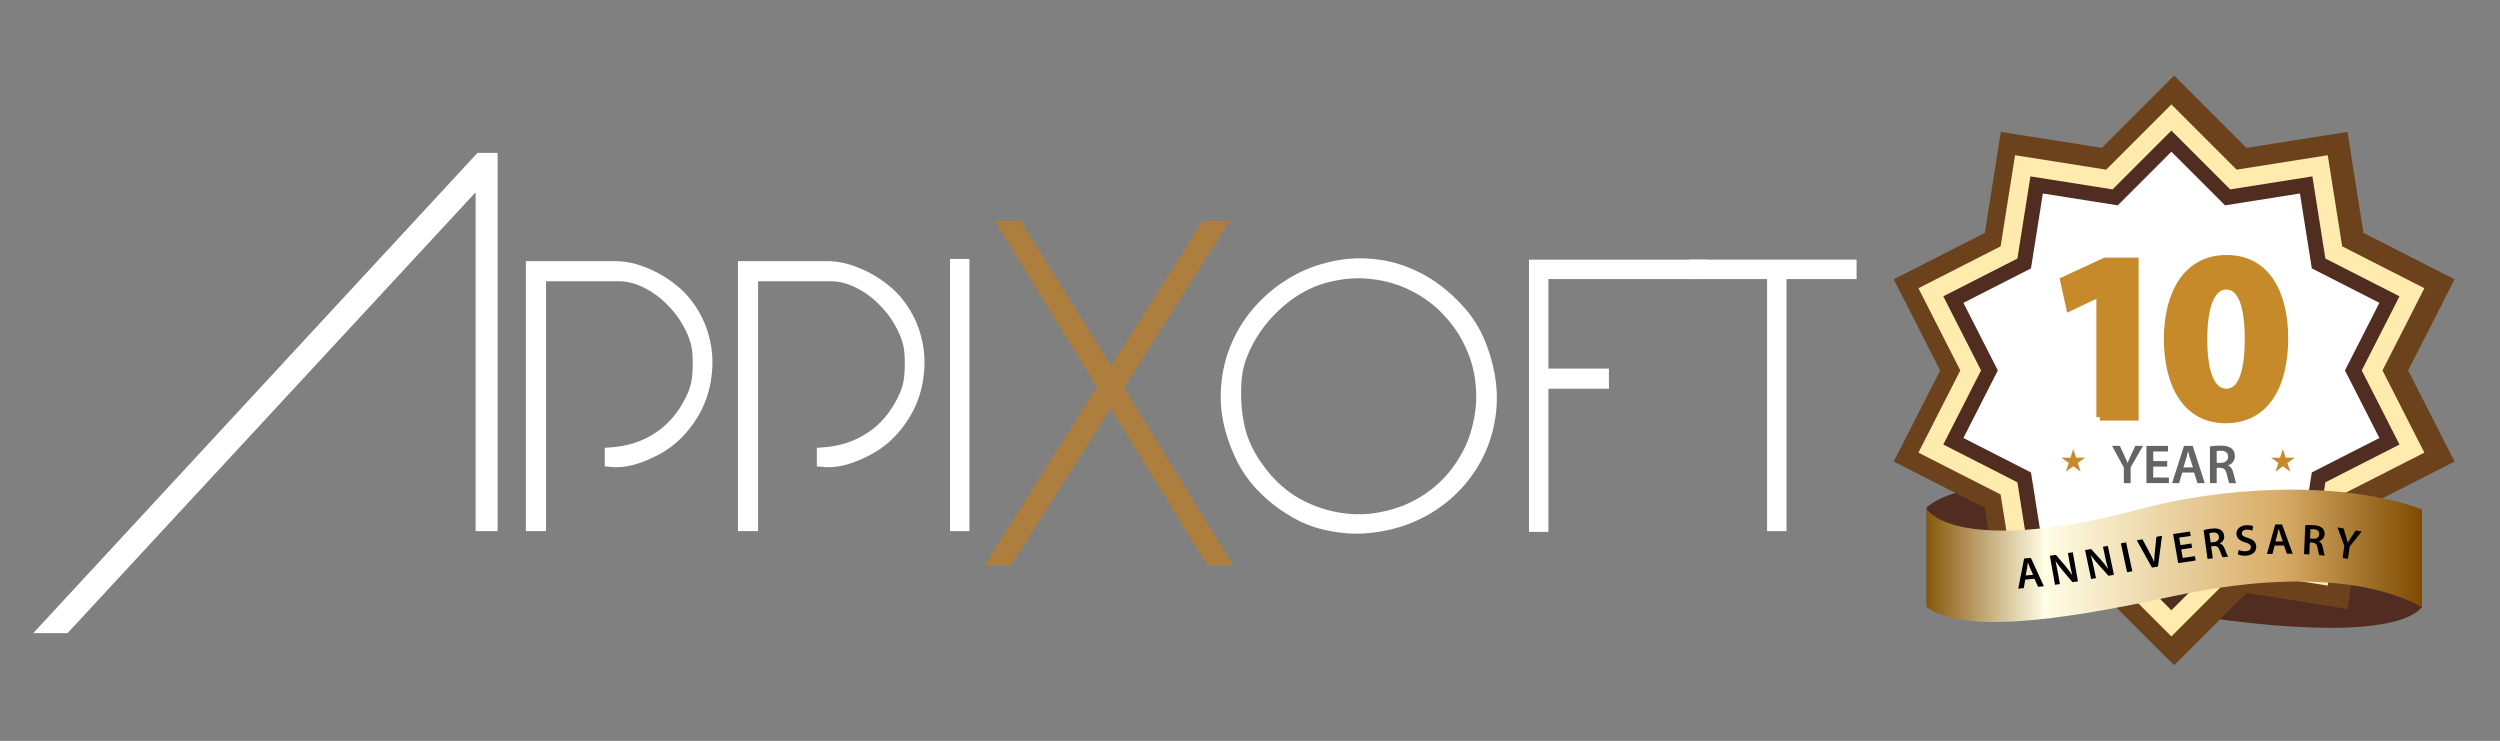
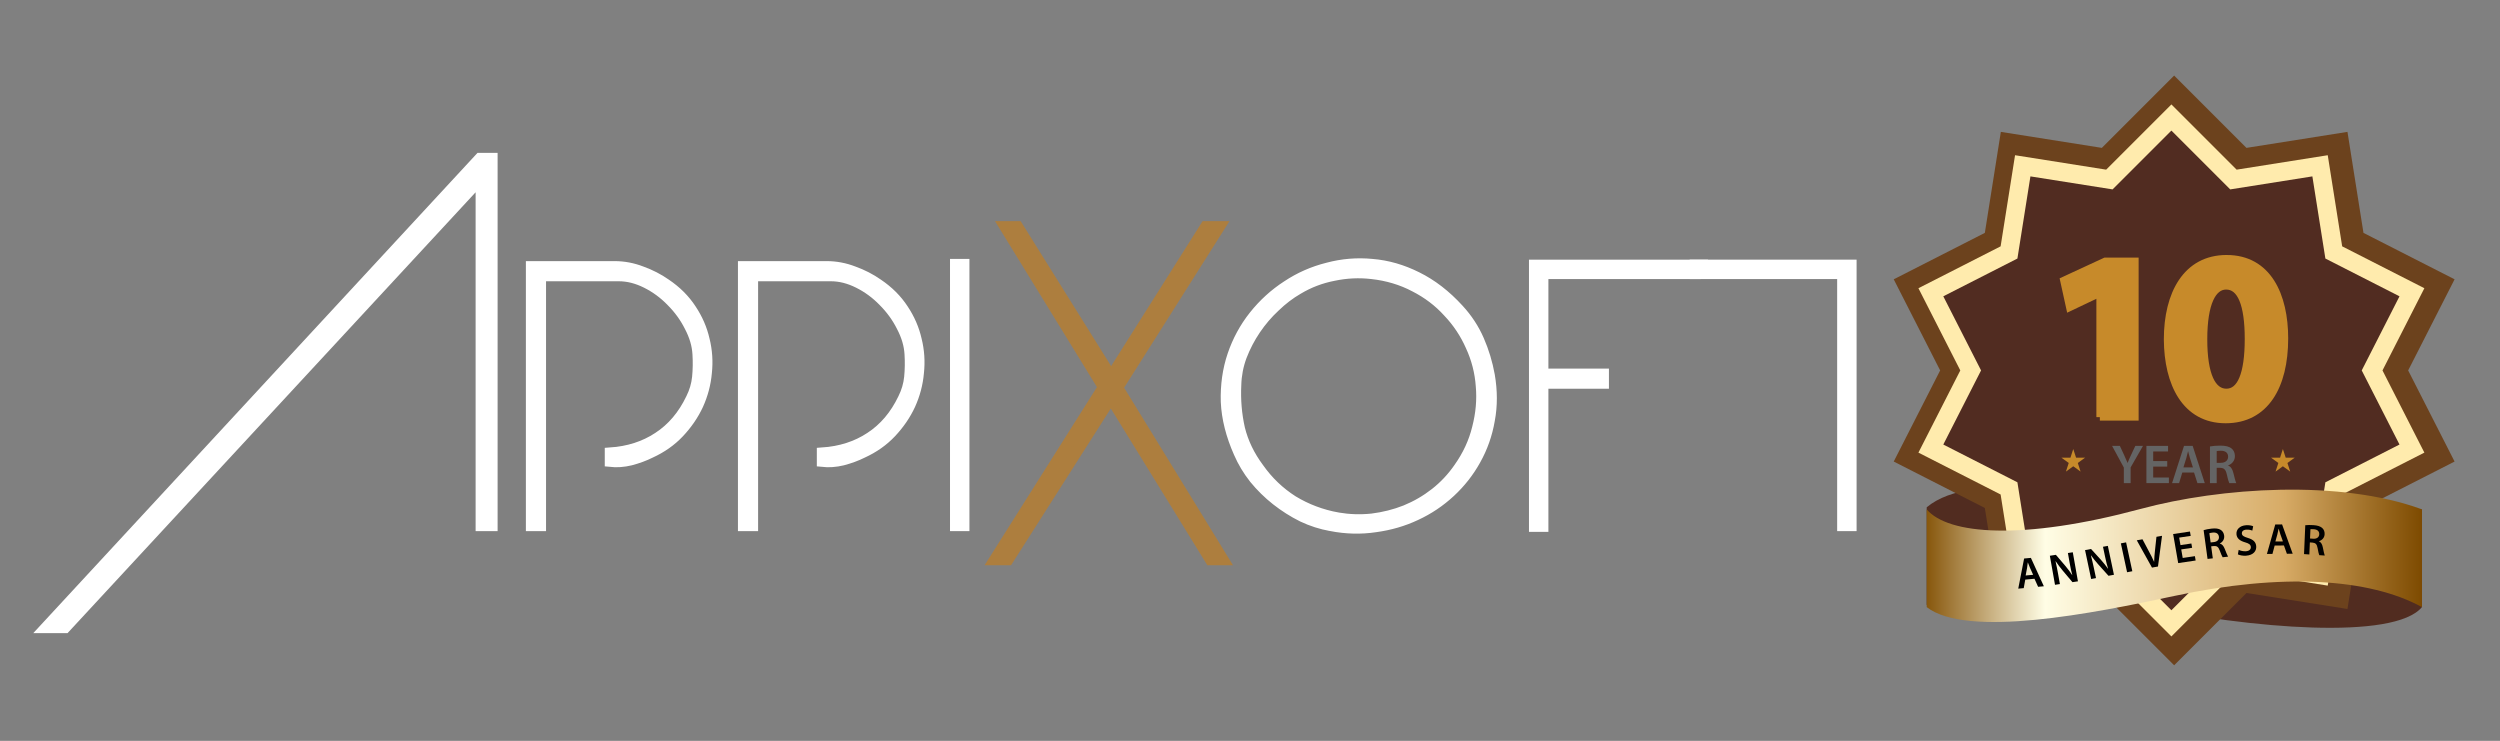
<svg xmlns="http://www.w3.org/2000/svg" width="100%" height="100%" viewBox="0 0 928 275" version="1.1" xml:space="preserve" style="fill-rule:evenodd;clip-rule:evenodd;stroke-linecap:square;stroke-miterlimit:5;">
  <rect x="0" y="0" width="928" height="275" fill="#808080" stroke="none" />
  <g>
    <path d="M899.028,225.356l-0,-36.285c-19.511,10.722 -53.149,16.011 -91.982,3.36c-27.784,-9.051 -74.457,-18.652 -91.852,-4.127l-0,36.286c7.862,-9.358 34.856,-9.268 79.471,0.172c40.795,8.631 94.107,12.972 104.363,0.594Z" style="fill:#512c20;" />
    <g>
      <path d="M807.046,28.048l26.842,26.842l37.492,-5.938l5.939,37.492l33.822,17.234l-17.233,33.822l17.233,33.822l-33.822,17.234l-5.939,37.492l-37.492,-5.938l-26.842,26.842l-26.841,-26.842l-37.493,5.938l-5.938,-37.492l-33.822,-17.234l17.233,-33.822l-17.233,-33.822l33.822,-17.234l5.938,-37.492l37.493,5.938l26.841,-26.842Z" style="fill:#6c421d;" />
      <path d="M806.021,38.762l24.214,24.214l33.822,-5.356l5.357,33.822l30.512,15.546l-15.547,30.512l15.547,30.512l-30.512,15.546l-5.357,33.822l-33.822,-5.356l-24.214,24.214l-24.214,-24.214l-33.823,5.356l-5.357,-33.822l-30.511,-15.546l15.546,-30.512l-15.546,-30.512l30.511,-15.546l5.357,-33.822l33.823,5.356l24.214,-24.214Z" style="fill:#ffebad;" />
      <path d="M806.021,48.472l21.833,21.833l30.496,-4.83l4.83,30.496l27.511,14.018l-14.017,27.511l14.017,27.511l-27.511,14.018l-4.83,30.496l-30.496,-4.83l-21.833,21.833l-21.833,-21.833l-30.497,4.83l-4.83,-30.496l-27.511,-14.018l14.018,-27.511l-14.018,-27.511l27.511,-14.018l4.83,-30.496l30.497,4.83l21.833,-21.833Z" style="fill:#512c21;" />
-       <path d="M806.021,56.318l19.908,19.909l27.809,-4.404l4.404,27.808l25.087,12.783l-12.782,25.086l12.782,25.086l-25.087,12.783l-4.404,27.808l-27.809,-4.404l-19.908,19.909l-19.909,-19.909l-27.809,4.404l-4.404,-27.808l-25.087,-12.783l12.783,-25.086l-12.783,-25.086l25.087,-12.783l4.404,-27.808l27.809,4.404l19.909,-19.909Z" style="fill:#fff;" />
    </g>
    <g>
      <path d="M779.466,154.843l13.1,-0l-0,-57.923l-11.139,-0l-15.417,7.129l2.228,10.159l11.05,-5.258l0.178,-0l0,45.893Z" style="fill:#c78a2a;fill-rule:nonzero;stroke:#c78a2a;stroke-width:2.58px;" />
      <path d="M826.517,95.94c-14.97,-0 -22.01,13.188 -22.01,30.03c0.089,16.397 6.683,29.853 21.654,29.853c14.704,-0 21.922,-12.387 21.922,-30.209c-0,-15.862 -6.149,-29.674 -21.566,-29.674Zm-0.178,10.247c5.436,0 8.199,6.773 8.199,19.605c-0,13.189 -2.852,19.783 -8.11,19.783c-5.168,0 -8.376,-6.327 -8.376,-19.605c-0,-13.545 3.386,-19.783 8.287,-19.783Z" style="fill:#c78a2a;fill-rule:nonzero;stroke:#c78a2a;stroke-width:2.58px;" />
    </g>
    <g>
      <path d="M790.889,179.328l0,-5.819l4.59,-7.992l-2.848,0l-1.66,3.545c-0.471,1.004 -0.86,1.865 -1.188,2.746l-0.041,-0c-0.389,-0.943 -0.738,-1.721 -1.209,-2.746l-1.639,-3.545l-2.89,0l4.365,8.053l-0,5.758l2.52,0Z" style="fill:#646464;fill-rule:nonzero;" />
      <path d="M804.475,171.152l-5.205,0l0,-3.565l5.512,-0l0,-2.07l-8.032,0l-0,13.811l8.34,0l-0,-2.07l-5.82,0l0,-4.057l5.205,0l-0,-2.049Z" style="fill:#646464;fill-rule:nonzero;" />
      <path d="M814.433,175.414l1.25,3.914l2.726,0l-4.488,-13.811l-3.217,0l-4.426,13.811l2.602,0l1.189,-3.914l4.364,0Zm-3.954,-1.905l1.065,-3.402c0.226,-0.819 0.451,-1.783 0.656,-2.582l0.041,0c0.205,0.799 0.43,1.742 0.697,2.582l1.086,3.402l-3.545,-0Z" style="fill:#646464;fill-rule:nonzero;" />
      <path d="M820.335,179.328l2.5,0l-0,-5.676l1.27,0c1.434,0.041 2.07,0.615 2.48,2.418c0.368,1.721 0.717,2.848 0.922,3.258l2.581,0c-0.266,-0.533 -0.635,-2.131 -1.086,-3.852c-0.327,-1.332 -0.922,-2.295 -1.926,-2.664l0,-0.062c1.312,-0.45 2.521,-1.659 2.521,-3.442c-0,-1.188 -0.431,-2.152 -1.189,-2.787c-0.942,-0.778 -2.274,-1.106 -4.262,-1.106c-1.455,-0 -2.848,0.123 -3.811,0.307l-0,13.606Zm2.5,-11.885c0.246,-0.061 0.758,-0.123 1.557,-0.123c1.639,0 2.684,0.718 2.684,2.213c0,1.373 -1.045,2.275 -2.745,2.275l-1.496,-0l-0,-4.365Z" style="fill:#646464;fill-rule:nonzero;" />
    </g>
    <path d="M769.595,166.682l1.04,3.199l3.363,-0l-2.721,1.977l1.039,3.198l-2.721,-1.977l-2.721,1.977l1.04,-3.198l-2.721,-1.977l3.363,-0l1.039,-3.199Z" style="fill:#c78a2a;" />
    <path d="M847.407,166.682l1.04,3.199l3.363,-0l-2.721,1.977l1.039,3.198l-2.721,-1.977l-2.721,1.977l1.04,-3.198l-2.721,-1.977l3.363,-0l1.039,-3.199Z" style="fill:#c78a2a;" />
    <path d="M899.028,189.071l-0,36.285c-19.511,-10.722 -52.056,-12.726 -91.982,-4.127c-29.952,6.45 -76.875,15.75 -91.852,4.127l-0,-36.285c7.862,9.357 35.44,11.694 79.471,-0.172c29.583,-7.973 73.926,-11.019 104.363,0.172Z" style="fill:url(#_Linear1);" />
    <g>
      <path d="M755.197,214.834l1.346,2.987l2.135,-0.198l-4.809,-10.536l-2.52,0.234l-2.175,11.184l2.039,-0.189l0.565,-3.165l3.419,-0.317Zm-3.277,-1.211l0.517,-2.753c0.099,-0.661 0.186,-1.435 0.271,-2.079l0.033,-0.003c0.235,0.614 0.5,1.339 0.787,1.98l1.17,2.597l-2.778,0.258Z" style="fill-rule:nonzero;" />
      <path d="M764.631,216.806l-0.683,-3.857c-0.315,-1.776 -0.6,-3.196 -0.926,-4.576l0.061,-0.026c0.741,1.137 1.674,2.343 2.568,3.424l3.644,4.328l2.037,-0.308l-1.912,-10.787l-1.814,0.275l0.666,3.761c0.293,1.648 0.571,3.036 0.97,4.454l-0.032,0.005c-0.701,-1.093 -1.558,-2.245 -2.472,-3.339l-3.589,-4.205l-2.244,0.34l1.912,10.786l1.814,-0.275Z" style="fill-rule:nonzero;" />
      <path d="M778.038,214.593l-0.81,-3.835c-0.373,-1.767 -0.704,-3.178 -1.076,-4.548l0.06,-0.027c0.778,1.112 1.749,2.288 2.678,3.339l3.781,4.21l2.025,-0.376l-2.266,-10.727l-1.803,0.335l0.79,3.74c0.346,1.639 0.67,3.018 1.115,4.424l-0.031,0.006c-0.736,-1.071 -1.631,-2.195 -2.579,-3.259l-3.723,-4.088l-2.229,0.414l2.265,10.727l1.803,-0.335Z" style="fill-rule:nonzero;" />
      <path d="M787.264,201.696l2.31,10.719l1.943,-0.37l-2.31,-10.719l-1.943,0.37Z" style="fill-rule:nonzero;" />
      <path d="M801.045,210.29l1.503,-11.399l-2.075,0.369l-0.552,5.186c-0.146,1.38 -0.276,2.757 -0.301,4.083l-0.032,0.006c-0.535,-1.259 -1.153,-2.437 -1.84,-3.718l-2.454,-4.633l-2.122,0.378l5.64,10.126l2.233,-0.398Z" style="fill-rule:nonzero;" />
      <path d="M813.442,201.744l-4.045,0.599l-0.484,-2.786l4.284,-0.635l-0.281,-1.617l-6.243,0.924l1.875,10.793l6.482,-0.96l-0.281,-1.617l-4.523,0.669l-0.551,-3.17l4.045,-0.599l-0.278,-1.601Z" style="fill-rule:nonzero;" />
      <path d="M819.441,207.474l1.954,-0.217l-0.61,-4.456l0.993,-0.11c1.126,-0.092 1.684,0.304 2.198,1.684c0.473,1.319 0.866,2.174 1.071,2.478l2.018,-0.224c-0.266,-0.395 -0.726,-1.618 -1.263,-2.93c-0.399,-1.017 -0.967,-1.722 -1.792,-1.925l-0.006,-0.048c0.976,-0.467 1.792,-1.521 1.6,-2.921c-0.127,-0.933 -0.567,-1.652 -1.228,-2.085c-0.821,-0.53 -1.897,-0.672 -3.45,-0.5c-1.138,0.126 -2.214,0.343 -2.947,0.572l1.462,10.682Zm0.677,-9.547c0.186,-0.07 0.58,-0.163 1.204,-0.232c1.282,-0.142 2.176,0.331 2.336,1.505c0.148,1.078 -0.572,1.876 -1.902,2.024l-1.169,0.129l-0.469,-3.426Z" style="fill-rule:nonzero;" />
      <path d="M830.696,205.784c0.63,0.331 1.852,0.573 3.011,0.495c2.784,-0.188 3.962,-1.795 3.796,-3.555c-0.147,-1.566 -1.137,-2.458 -3.087,-3.042c-1.502,-0.467 -2.166,-0.812 -2.245,-1.652c-0.061,-0.646 0.408,-1.344 1.664,-1.428c1.014,-0.069 1.799,0.187 2.221,0.37l0.317,-1.63c-0.591,-0.253 -1.468,-0.454 -2.643,-0.375c-2.366,0.16 -3.721,1.6 -3.553,3.393c0.147,1.566 1.379,2.442 3.243,2.966c1.415,0.408 2.008,0.856 2.085,1.679c0.083,0.889 -0.569,1.534 -1.824,1.618c-1.014,0.069 -2.027,-0.188 -2.689,-0.517l-0.296,1.678Z" style="fill-rule:nonzero;" />
      <path d="M847.798,202.48l1.098,3.081l2.149,-0.02l-3.936,-10.874l-2.536,0.024l-3.093,10.942l2.052,-0.02l0.824,-3.1l3.442,-0.033Zm-3.173,-1.475l0.742,-2.695c0.154,-0.649 0.304,-1.411 0.443,-2.044l0.032,-0c0.185,0.629 0.39,1.372 0.624,2.034l0.954,2.678l-2.795,0.027Z" style="fill-rule:nonzero;" />
      <path d="M855.256,205.681l1.97,0.138l0.194,-4.472l1.002,0.07c1.129,0.112 1.61,0.599 1.872,2.042c0.232,1.377 0.468,2.284 0.615,2.618l2.035,0.143c-0.191,-0.435 -0.428,-1.714 -0.724,-3.095c-0.213,-1.068 -0.649,-1.86 -1.428,-2.206l0.003,-0.048c1.049,-0.283 2.043,-1.169 2.104,-2.573c0.04,-0.937 -0.266,-1.719 -0.842,-2.262c-0.716,-0.665 -1.755,-0.997 -3.322,-1.107c-1.147,-0.08 -2.249,-0.061 -3.015,0.032l-0.464,10.72Zm2.376,-9.226c0.196,-0.035 0.602,-0.055 1.232,-0.011c1.292,0.091 2.091,0.713 2.04,1.892c-0.047,1.082 -0.901,1.734 -2.242,1.64l-1.179,-0.082l0.149,-3.439Z" style="fill-rule:nonzero;" />
-       <path d="M871.553,207.442l0.638,-4.533l4.463,-5.626l-2.226,-0.372l-1.685,2.545c-0.478,0.72 -0.877,1.34 -1.23,1.983l-0.032,-0.005c-0.201,-0.785 -0.387,-1.437 -0.643,-2.297l-0.892,-2.975l-2.258,-0.378l2.527,6.843l-0.631,4.486l1.969,0.329Z" style="fill-rule:nonzero;" />
    </g>
  </g>
  <g>
    <path d="M24.213,233.044l-7.354,-0l161.251,-174.326l4.631,0l-0,136.465l-4.222,-0l-0,-128.838l-154.306,166.699Z" style="fill:#fff;fill-rule:nonzero;stroke:#fff;stroke-width:3.94px;" />
    <path d="M228.092,98.895c3.451,-0 6.81,0.636 10.079,1.907c3.268,1.18 6.264,2.723 8.988,4.63c3.904,2.633 7.037,5.766 9.398,9.397c2.36,3.541 3.995,7.309 4.902,11.304c0.999,3.995 1.272,8.081 0.818,12.258c-0.364,4.085 -1.408,8.035 -3.133,11.848c-1.725,3.723 -4.086,7.173 -7.082,10.351c-2.905,3.087 -6.446,5.584 -10.623,7.49c-2.179,1.09 -4.63,1.998 -7.354,2.724c-2.633,0.636 -5.175,0.817 -7.627,0.545l0,-3.269c6.81,-0.454 12.757,-2.36 17.841,-5.72c5.176,-3.359 9.261,-8.171 12.258,-14.436c1.271,-2.542 2.042,-5.175 2.315,-7.899c0.272,-2.815 0.318,-5.675 0.136,-8.58c-0.182,-3.36 -1.18,-6.764 -2.996,-10.215c-1.725,-3.45 -3.995,-6.582 -6.81,-9.397c-2.724,-2.814 -5.811,-5.084 -9.261,-6.809c-3.45,-1.726 -6.855,-2.588 -10.214,-2.588l-29.009,-0l-0,92.747l-3.541,-0l-0,-96.288l30.915,-0Z" style="fill:#fff;fill-rule:nonzero;stroke:#fff;stroke-width:3.94px;" />
    <path d="M306.811,98.895c3.451,-0 6.81,0.636 10.079,1.907c3.268,1.18 6.264,2.723 8.988,4.63c3.904,2.633 7.037,5.766 9.397,9.397c2.361,3.541 3.995,7.309 4.903,11.304c0.999,3.995 1.271,8.081 0.817,12.258c-0.363,4.085 -1.407,8.035 -3.132,11.848c-1.725,3.723 -4.086,7.173 -7.082,10.351c-2.905,3.087 -6.446,5.584 -10.623,7.49c-2.179,1.09 -4.63,1.998 -7.354,2.724c-2.633,0.636 -5.176,0.817 -7.627,0.545l0,-3.269c6.81,-0.454 12.757,-2.36 17.841,-5.72c5.175,-3.359 9.261,-8.171 12.257,-14.436c1.272,-2.542 2.043,-5.175 2.316,-7.899c0.272,-2.815 0.317,-5.675 0.136,-8.58c-0.182,-3.36 -1.18,-6.764 -2.996,-10.215c-1.725,-3.45 -3.995,-6.582 -6.81,-9.397c-2.724,-2.814 -5.811,-5.084 -9.261,-6.809c-3.45,-1.726 -6.855,-2.588 -10.214,-2.588l-29.009,-0l-0,92.747l-3.541,-0l-0,-96.288l30.915,-0Z" style="fill:#fff;fill-rule:nonzero;stroke:#fff;stroke-width:3.94px;" />
    <rect x="354.615" y="98.078" width="3.269" height="97.105" style="fill:#fff;fill-rule:nonzero;stroke:#fff;stroke-width:3.94px;" />
    <path d="M409.091,144.383c0.273,-0.363 0.273,-0.817 0,-1.362l-36.227,-58.971l4.903,0l34.593,55.43l0.681,-0.817l34.457,-54.613l5.311,0l-37.044,58.563c-0.273,0.363 -0.5,0.68 -0.681,0.953c-0.182,0.272 -0.046,0.681 0.408,1.226l38.679,63.056l-4.903,0l-36.908,-59.924l-38.134,59.924l-5.175,0l40.04,-63.465Z" style="fill:#ad7e3e;fill-rule:nonzero;stroke:#ad7e3e;stroke-width:3.94px;" />
    <path d="M494.075,195.183c-3.632,-0.636 -7.173,-1.771 -10.623,-3.405c-3.45,-1.725 -6.673,-3.768 -9.669,-6.129c-2.997,-2.361 -5.721,-5.039 -8.172,-8.035c-2.361,-2.996 -4.267,-6.174 -5.72,-9.534c-2.905,-6.537 -4.494,-12.847 -4.767,-18.93c-0.181,-6.174 0.636,-11.94 2.452,-17.297c1.816,-5.356 4.449,-10.214 7.899,-14.572c3.541,-4.449 7.627,-8.172 12.257,-11.168c4.631,-3.087 9.67,-5.311 15.117,-6.673c5.448,-1.453 10.941,-1.907 16.48,-1.362c5.629,0.454 11.167,2.043 16.615,4.767c5.538,2.723 10.714,6.718 15.526,11.984c3.178,3.451 5.675,7.264 7.49,11.441c1.816,4.176 3.133,8.534 3.95,13.074c0.999,5.811 0.999,11.349 -0,16.615c-0.908,5.266 -2.633,10.169 -5.175,14.709c-2.452,4.449 -5.584,8.444 -9.398,11.985c-3.813,3.541 -8.08,6.401 -12.802,8.58c-4.63,2.179 -9.624,3.632 -14.981,4.358c-5.357,0.817 -10.85,0.681 -16.479,-0.408Zm2.452,-2.997c4.267,0.727 8.534,0.863 12.802,0.409c4.358,-0.545 8.489,-1.589 12.393,-3.132c3.995,-1.635 7.672,-3.768 11.032,-6.401c3.359,-2.634 6.264,-5.721 8.716,-9.262c3.359,-4.721 5.675,-9.715 6.946,-14.981c1.362,-5.266 1.816,-10.441 1.362,-15.526c-0.364,-5.175 -1.635,-10.123 -3.814,-14.844c-2.088,-4.722 -4.903,-8.944 -8.444,-12.666c-3.45,-3.814 -7.581,-6.946 -12.393,-9.397c-4.812,-2.543 -10.124,-4.132 -15.935,-4.767c-4.721,-0.545 -9.442,-0.318 -14.164,0.681c-4.721,0.908 -9.124,2.587 -13.21,5.039c-2.996,1.725 -5.856,3.904 -8.58,6.537c-2.724,2.542 -5.13,5.357 -7.218,8.444c-2.089,3.087 -3.814,6.401 -5.176,9.942c-1.271,3.45 -1.952,6.991 -2.043,10.623c-0.272,5.538 0.182,10.941 1.362,16.207c1.271,5.175 3.632,10.078 7.082,14.708c3.451,4.903 7.672,8.944 12.666,12.122c5.085,3.087 10.623,5.175 16.616,6.264Z" style="fill:#fff;fill-rule:nonzero;stroke:#fff;stroke-width:3.94px;" />
    <path d="M629.314,98.35l-0,3.269l-56.52,-0l0,37.18l22.472,0l-0,3.541l-22.472,0l0,53.115l-3.269,-0l0,-97.105l59.789,0Z" style="fill:#fff;fill-rule:nonzero;stroke:#fff;stroke-width:3.94px;" />
-     <path d="M629.177,101.619l0,-3.269l58.018,0l0,3.269l-26.012,-0l-0,93.564l-3.269,-0l-0,-93.564l-28.737,-0Z" style="fill:#fff;fill-rule:nonzero;stroke:#fff;stroke-width:3.94px;" />
+     <path d="M629.177,101.619l0,-3.269l58.018,0l0,3.269l-0,93.564l-3.269,-0l-0,-93.564l-28.737,-0Z" style="fill:#fff;fill-rule:nonzero;stroke:#fff;stroke-width:3.94px;" />
  </g>
  <defs>
    <linearGradient id="_Linear1" x1="0" y1="0" x2="1" y2="0" gradientUnits="userSpaceOnUse" gradientTransform="matrix(183.834,0,0,49.133,715.194,206.325)">
      <stop offset="0" style="stop-color:#87560b;stop-opacity:1" />
      <stop offset="0.24" style="stop-color:#fffde5;stop-opacity:1" />
      <stop offset="0.72" style="stop-color:#d7ab66;stop-opacity:1" />
      <stop offset="1" style="stop-color:#7d4a00;stop-opacity:1" />
    </linearGradient>
  </defs>
</svg>